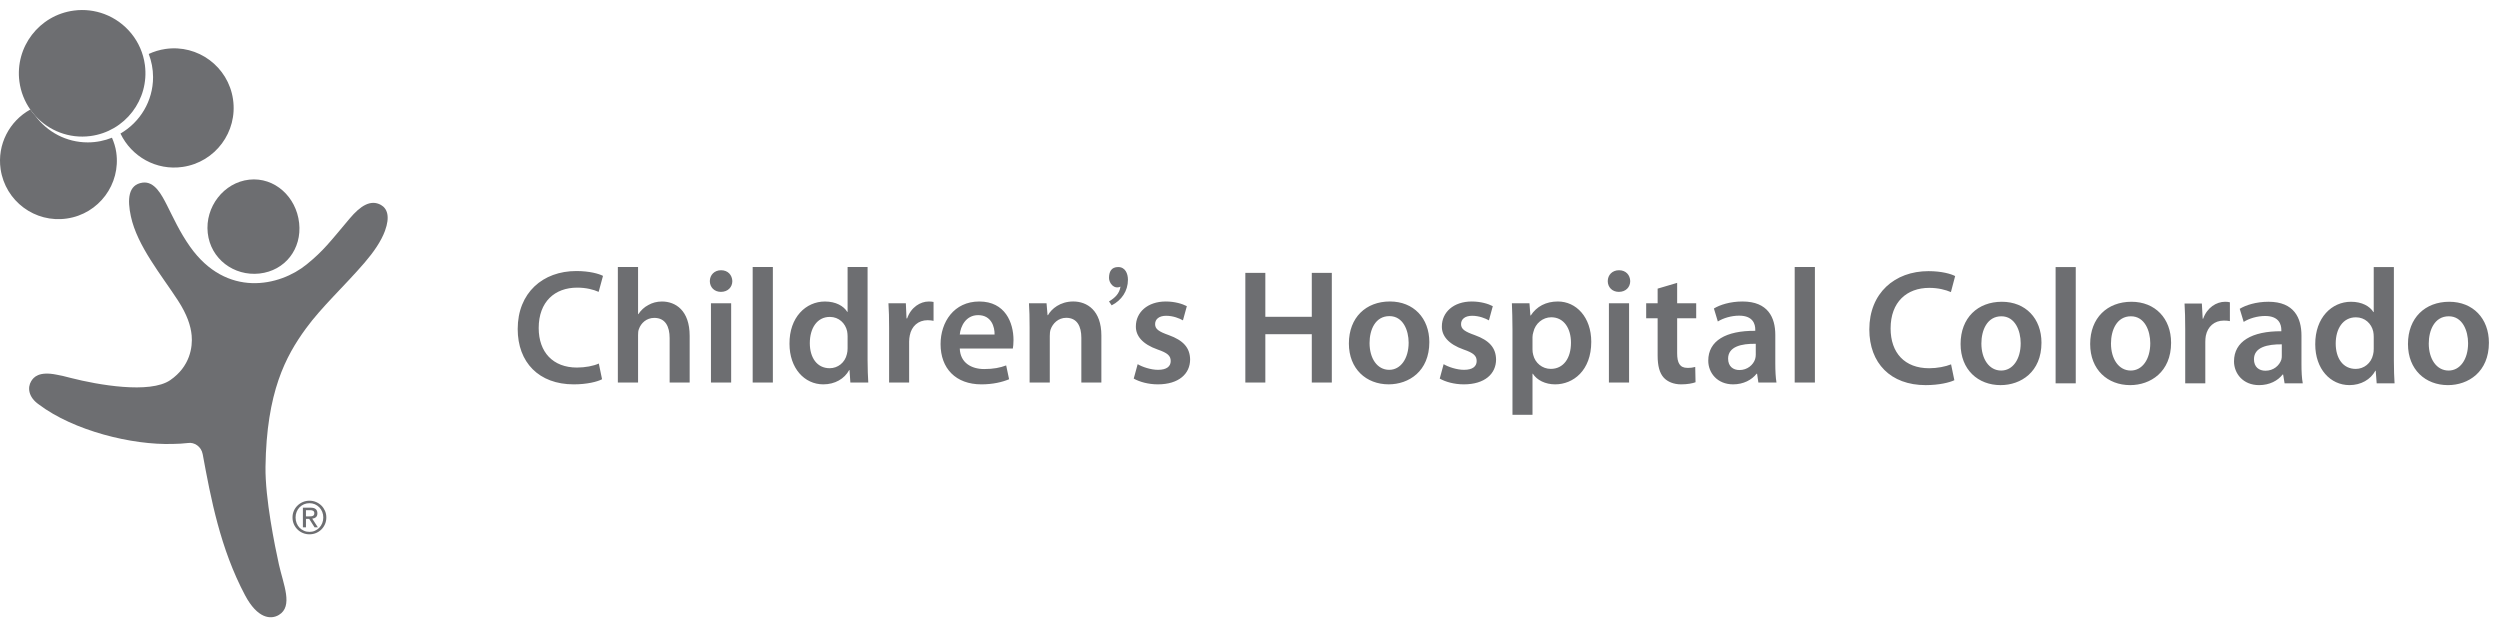
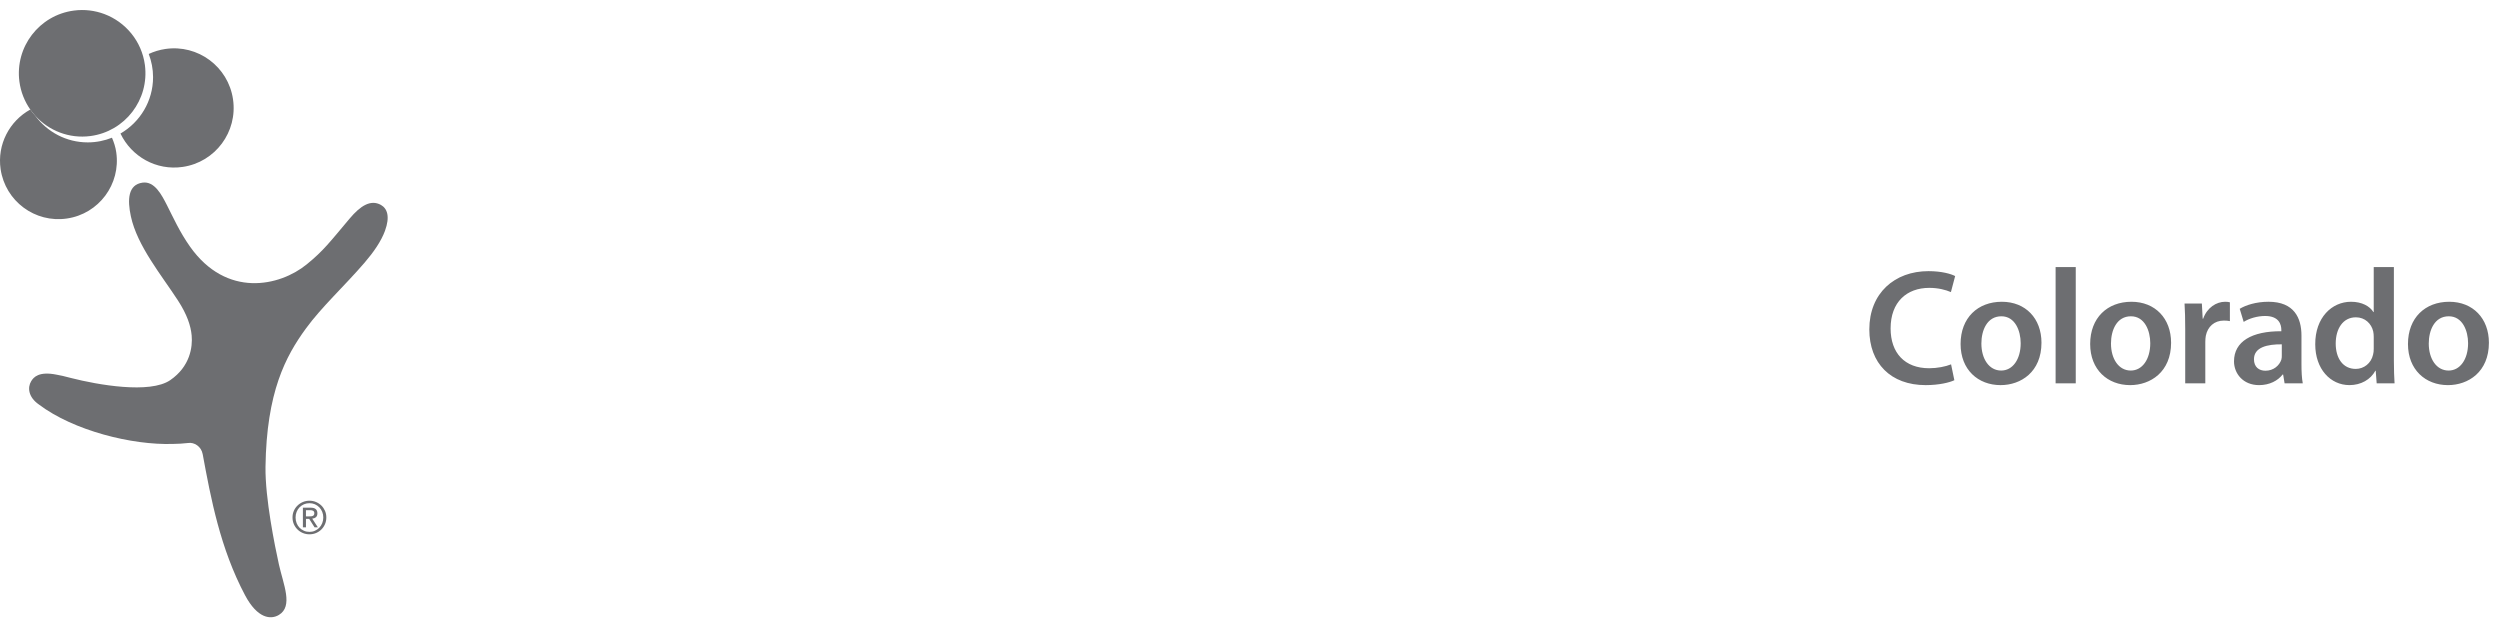
<svg xmlns="http://www.w3.org/2000/svg" width="186" height="46" viewBox="0 0 186 46">
  <g fill="#6D6E71" fill-rule="evenodd">
-     <path d="M82.51 21.68c.439-.262.777-.58.854-1.099-.495.226-.854-.282-.854-.645 0-.46.17-.814.683-.814.53 0 .726.492.726.946 0 .834-.469 1.528-1.212 1.904l-.197-.291zM44.793 27.47c-.353.187-1.124.38-2.108.38-2.594 0-4.168-1.636-4.168-4.117 0-2.694 1.867-4.314 4.36-4.314.983 0 1.687.204 1.986.36l-.323 1.19c-.389-.172-.922-.315-1.601-.315-1.658 0-2.86 1.044-2.86 3.006 0 1.791 1.057 2.94 2.848 2.94.606 0 1.235-.118 1.625-.3l.241 1.17zM45.968 19.118h1.504v3.51h.022c.182-.28.437-.524.74-.679.291-.169.641-.263 1.016-.263 1.008 0 2.061.662 2.061 2.555v3.475h-1.49v-3.308c0-.856-.315-1.503-1.141-1.503-.582 0-.993.388-1.148.838-.05.122-.06.277-.06.447v3.526h-1.504v-8.598zM52.895 27.716h1.503v-5.9h-1.503v5.9zm1.59-7.547c0 .447-.329.8-.85.8-.496 0-.823-.353-.823-.8 0-.458.342-.81.834-.81.51 0 .823.352.84.81zM55.999 27.716L57.501 27.716 57.501 19.118 55.999 19.118zM63.061 24.276c0-.12-.014-.265-.037-.389-.131-.579-.607-1.055-1.286-1.055-.954 0-1.488.85-1.488 1.953 0 1.077.534 1.864 1.478 1.864.604 0 1.138-.41 1.282-1.053.037-.135.051-.276.051-.436v-.884zm1.487-5.158v6.943c0 .602.026 1.253.052 1.655h-1.333l-.064-.932h-.023c-.351.654-1.063 1.066-1.925 1.066-1.406 0-2.517-1.2-2.517-3.017-.018-1.974 1.22-3.147 2.637-3.147.812 0 1.395.336 1.66.77h.026v-3.338h1.487zM66.15 23.718c0-.799-.013-1.37-.05-1.901h1.295l.05 1.126h.046c.293-.838.985-1.257 1.612-1.257.145 0 .229.011.353.032v1.407c-.124-.025-.254-.048-.437-.048-.713 0-1.199.458-1.33 1.125-.026.134-.05.292-.05.463v3.05h-1.49v-3.997zM73.996 24.141c.015-.546-.227-1.441-1.22-1.441-.923 0-1.31.835-1.369 1.441h2.59zm-2.589 1.043c.035 1.065.87 1.527 1.814 1.527.695 0 1.188-.1 1.638-.27l.217 1.029c-.508.212-1.211.38-2.058.38-1.915 0-3.04-1.188-3.04-2.995 0-1.632.99-3.17 2.88-3.17 1.927 0 2.546 1.572 2.546 2.868 0 .28-.025.497-.049.631h-3.948zM76.602 23.574c0-.675-.012-1.248-.047-1.757h1.308l.074.883h.034c.255-.458.896-1.016 1.879-1.016 1.028 0 2.092.665 2.092 2.531v3.5h-1.49v-3.33c0-.85-.313-1.486-1.126-1.486-.592 0-1.004.42-1.162.87-.046.132-.06.314-.06.481v3.465h-1.502v-4.14zM84.643 26.348c.337.205.98.421 1.514.421.656 0 .944-.265.944-.653 0-.4-.242-.605-.97-.857-1.15-.404-1.634-1.03-1.622-1.724 0-1.04.86-1.85 2.229-1.85.655 0 1.223.17 1.563.348l-.29 1.056c-.255-.147-.727-.341-1.249-.341-.53 0-.822.254-.822.62 0 .375.277.557 1.026.822 1.068.388 1.564.931 1.579 1.806 0 1.065-.84 1.854-2.401 1.854-.713 0-1.358-.184-1.794-.428l.293-1.074zM94.141 19.553L94.141 22.823 97.597 22.823 97.597 19.553 99.087 19.553 99.087 27.716 97.597 27.716 97.597 24.12 94.141 24.12 94.141 27.716 92.653 27.716 92.653 19.553zM101.895 24.774c0 1.134.559 1.995 1.464 1.995.849 0 1.444-.835 1.444-2.02 0-.919-.413-1.976-1.428-1.976-1.056 0-1.48 1.018-1.48 2.001m4.447-.065c0 2.172-1.527 3.14-3.026 3.14-1.67 0-2.959-1.15-2.959-3.037 0-1.941 1.274-3.128 3.053-3.128 1.754 0 2.932 1.235 2.932 3.025M107.406 26.348c.34.205.98.421 1.516.421.655 0 .942-.265.942-.653 0-.4-.241-.605-.967-.857-1.151-.404-1.637-1.03-1.622-1.724 0-1.04.858-1.85 2.226-1.85.657 0 1.224.17 1.563.348l-.288 1.056c-.255-.147-.73-.341-1.248-.341-.534 0-.826.254-.826.62 0 .375.28.557 1.029.822 1.067.388 1.561.931 1.577 1.806 0 1.065-.837 1.854-2.399 1.854-.714 0-1.36-.184-1.793-.428l.29-1.074zM114.018 25.245c0 .145.014.28.053.412.142.602.675 1.042 1.305 1.042.946 0 1.505-.79 1.505-1.95 0-1.041-.511-1.89-1.469-1.89-.617 0-1.186.449-1.33 1.103-.038.12-.064.254-.064.374v.91zm-1.49-1.467c0-.776-.023-1.402-.044-1.96h1.308l.069.908h.028c.433-.67 1.126-1.041 2.021-1.041 1.356 0 2.48 1.164 2.48 3.001 0 2.136-1.342 3.164-2.685 3.164-.738 0-1.36-.316-1.661-.79h-.026v3.054h-1.49v-6.336zM119.703 27.716h1.5v-5.9h-1.5v5.9zm1.585-7.547c0 .447-.326.8-.847.8-.496 0-.824-.353-.824-.8 0-.458.34-.81.838-.81.507 0 .823.352.833.81zM124.78 20.3v1.517h1.417v1.115h-1.417v2.602c0 .715.193 1.09.765 1.09.276 0 .41-.024.58-.07l.023 1.138c-.22.084-.603.158-1.079.158-.541 0-1.004-.193-1.283-.495-.313-.344-.458-.872-.458-1.65v-2.773h-.852v-1.115h.852v-1.089l1.452-.429zM130.629 24.833c-1.055-.02-2.058.204-2.058 1.102 0 .582.375.85.849.85.59 0 1.025-.39 1.162-.814.034-.11.047-.229.047-.327v-.811zm1.453 1.467c0 .532.026 1.055.088 1.416h-1.347l-.096-.655h-.038c-.362.461-.98.789-1.743.789-1.186 0-1.852-.862-1.852-1.76 0-1.49 1.318-2.239 3.497-2.224v-.099c0-.386-.157-1.028-1.195-1.028-.583 0-1.187.18-1.59.434l-.292-.967c.437-.268 1.201-.521 2.13-.521 1.896 0 2.438 1.198 2.438 2.481V26.3zM133.525 27.716L135.029 27.716 135.029 19.118 133.525 19.118zM22.256 15.846c-.21-1.938-1.816-3.432-3.715-3.225-1.895.209-3.297 2.032-3.085 3.968.213 1.936 1.95 3.222 3.85 3.016 1.899-.21 3.163-1.825 2.95-3.76" transform="translate(0 .746)" />
    <path d="M9.737 15.352c.474 2.2 2.273 4.364 3.508 6.266.679 1.048.95 1.882 1.015 2.599.077.84-.108 2.298-1.595 3.32-1.51 1.039-5.405.346-7.37-.157-.494-.127-.85-.218-1.062-.246-1.352-.277-1.736.19-1.912.48-.283.463-.223 1.18.567 1.731 2.596 1.958 6.936 3.032 9.962 2.938.487-.005.669-.027 1.133-.069.463-.077.992.251 1.097.831.607 3.29 1.307 7.027 3.157 10.505.92 1.728 1.908 1.817 2.51 1.456 1.084-.647.334-2.268.003-3.76-.302-1.367-1.028-4.916-.997-7.259.077-5.557 1.49-8.217 3.011-10.298 1.174-1.61 2.865-3.155 4.36-4.892.68-.791 1.234-1.597 1.517-2.364.39-1.07.172-1.664-.3-1.932-.772-.429-1.537.078-2.325 1.011-1.48 1.756-1.943 2.391-3.193 3.408-2.018 1.645-5.968 2.52-8.68-1.31-.774-1.09-1.267-2.201-1.722-3.092-.388-.757-.917-1.799-1.813-1.676-1.085.15-1.14 1.264-.871 2.51M2.63 7.873c-.135-.148-.26-.304-.375-.47C.71 8.255-.224 9.997.046 11.843c.351 2.378 2.56 4.02 4.935 3.668 2.374-.346 4.017-2.557 3.667-4.932-.054-.381-.171-.739-.318-1.079-.556.222-1.163.348-1.8.348-1.6 0-3.017-.778-3.9-1.974M17.336 6.638c-.356-2.423-2.608-4.098-5.033-3.74-.439.064-.853.193-1.237.371.204.537.322 1.115.322 1.723 0 1.794-.977 3.357-2.425 4.197.816 1.71 2.66 2.775 4.632 2.483 2.423-.353 4.098-2.609 3.741-5.034" transform="translate(0 .746)" />
    <path d="M6.728 9.376c2.578-.34 4.39-2.707 4.053-5.285C10.544 2.311 9.34.895 7.77.301 7.068.038 6.292-.065 5.496.041 2.918.38 1.104 2.748 1.444 5.325c.102.775.391 1.48.81 2.08.117.163.24.32.375.468 1.004 1.1 2.51 1.712 4.099 1.503M145.404 27.542c-.355.17-1.134.365-2.133.365-2.61 0-4.194-1.633-4.194-4.143 0-2.705 1.892-4.337 4.401-4.337.986 0 1.682.206 1.985.366l-.315 1.192c-.391-.168-.94-.314-1.609-.314-1.671 0-2.878 1.046-2.878 3.02 0 1.816 1.049 2.96 2.867 2.96.597 0 1.229-.123 1.632-.29l.244 1.18zM147.415 24.813c0 1.143.572 2.01 1.474 2.01.852 0 1.45-.829 1.45-2.034 0-.927-.415-2.003-1.437-2.003-1.06 0-1.487 1.04-1.487 2.027m4.471-.062c0 2.18-1.534 3.156-3.042 3.156-1.671 0-2.976-1.144-2.976-3.06 0-1.948 1.279-3.142 3.07-3.142 1.766 0 2.948 1.243 2.948 3.046M152.937 27.773L154.436 27.773 154.436 19.122 152.937 19.122zM157.057 24.813c0 1.143.572 2.01 1.473 2.01.853 0 1.45-.829 1.45-2.034 0-.927-.414-2.003-1.44-2.003-1.057 0-1.483 1.04-1.483 2.027m4.473-.062c0 2.18-1.537 3.156-3.048 3.156-1.67 0-2.973-1.144-2.973-3.06 0-1.948 1.28-3.142 3.07-3.142 1.766 0 2.95 1.243 2.95 3.046M162.58 23.751c0-.804-.017-1.39-.05-1.914h1.289l.06 1.124h.038c.293-.828.986-1.256 1.634-1.256.148 0 .23.012.353.04v1.4c-.135-.027-.269-.04-.452-.04-.708 0-1.204.453-1.34 1.134-.023.136-.037.294-.037.452v3.082h-1.495v-4.022zM169.766 24.872c-1.06-.01-2.071.208-2.071 1.108 0 .587.38.856.854.856.61 0 1.037-.393 1.182-.819.035-.109.035-.22.035-.33v-.815zm1.463 1.475c0 .537.025 1.061.097 1.426h-1.353l-.108-.656h-.038c-.353.46-.974.79-1.752.79-1.196 0-1.865-.866-1.865-1.767 0-1.485 1.329-2.254 3.521-2.242v-.096c0-.39-.158-1.039-1.206-1.039-.586 0-1.194.185-1.595.44l-.295-.974c.439-.267 1.207-.525 2.142-.525 1.906 0 2.452 1.207 2.452 2.512v2.131zM176.605 24.311c0-.121-.01-.279-.038-.401-.132-.574-.609-1.048-1.29-1.048-.963 0-1.5.853-1.5 1.951 0 1.096.537 1.888 1.49 1.888.607 0 1.144-.414 1.289-1.059.038-.135.05-.28.05-.44v-.891zm1.5-5.188v6.98c0 .61.022 1.267.05 1.67h-1.33l-.072-.937h-.026c-.353.657-1.073 1.07-1.925 1.07-1.427 0-2.548-1.205-2.548-3.033-.011-1.986 1.232-3.168 2.66-3.168.812 0 1.398.33 1.667.767h.024v-3.35h1.5zM180.7 24.813c0 1.143.574 2.01 1.476 2.01.852 0 1.45-.829 1.45-2.034 0-.927-.414-2.003-1.438-2.003-1.06 0-1.488 1.04-1.488 2.027m4.475-.062c0 2.18-1.537 3.156-3.048 3.156-1.668 0-2.974-1.144-2.974-3.06 0-1.948 1.28-3.142 3.07-3.142 1.767 0 2.952 1.243 2.952 3.046M23 37.673c.053 0 .1-.002.145-.005.047-.003.088-.013.124-.03.035-.014.064-.037.085-.069.02-.033.032-.078.032-.136 0-.046-.01-.088-.03-.116-.018-.027-.042-.05-.072-.066-.03-.016-.066-.026-.104-.033-.04-.006-.078-.007-.116-.007h-.301v.462H23zm.1-.648c.176 0 .305.034.388.105.083.069.126.173.126.315 0 .13-.037.226-.11.287-.074.062-.166.098-.275.11l.419.645h-.246l-.398-.628h-.241v.628h-.228v-1.462h.565zm-1.031 1.154c.052.13.125.244.217.339.095.095.203.17.328.224.126.058.264.084.41.084.146 0 .28-.026.406-.084.125-.054.232-.13.326-.224.092-.095.164-.209.217-.34.053-.13.079-.272.079-.427 0-.148-.026-.288-.079-.416-.053-.13-.125-.243-.217-.338-.094-.094-.201-.17-.326-.224-.125-.053-.26-.082-.406-.082-.146 0-.284.029-.41.082-.125.055-.233.13-.328.224-.092.095-.165.208-.217.338-.052.128-.078.268-.078.416 0 .155.026.297.078.428zm-.206-.92c.067-.15.158-.284.274-.393.115-.113.247-.2.4-.264.153-.064.316-.095.487-.095.172 0 .333.031.485.095.151.064.285.151.4.264.114.11.203.243.27.393.067.152.1.317.1.492 0 .181-.033.348-.1.502-.067.152-.156.284-.27.396-.115.114-.249.201-.4.264-.152.063-.313.094-.485.094-.171 0-.334-.03-.486-.094-.154-.063-.286-.15-.401-.264-.116-.112-.207-.244-.274-.396-.067-.154-.1-.32-.1-.502 0-.175.033-.34.1-.492z" transform="translate(0 .746)" />
  </g>
</svg>